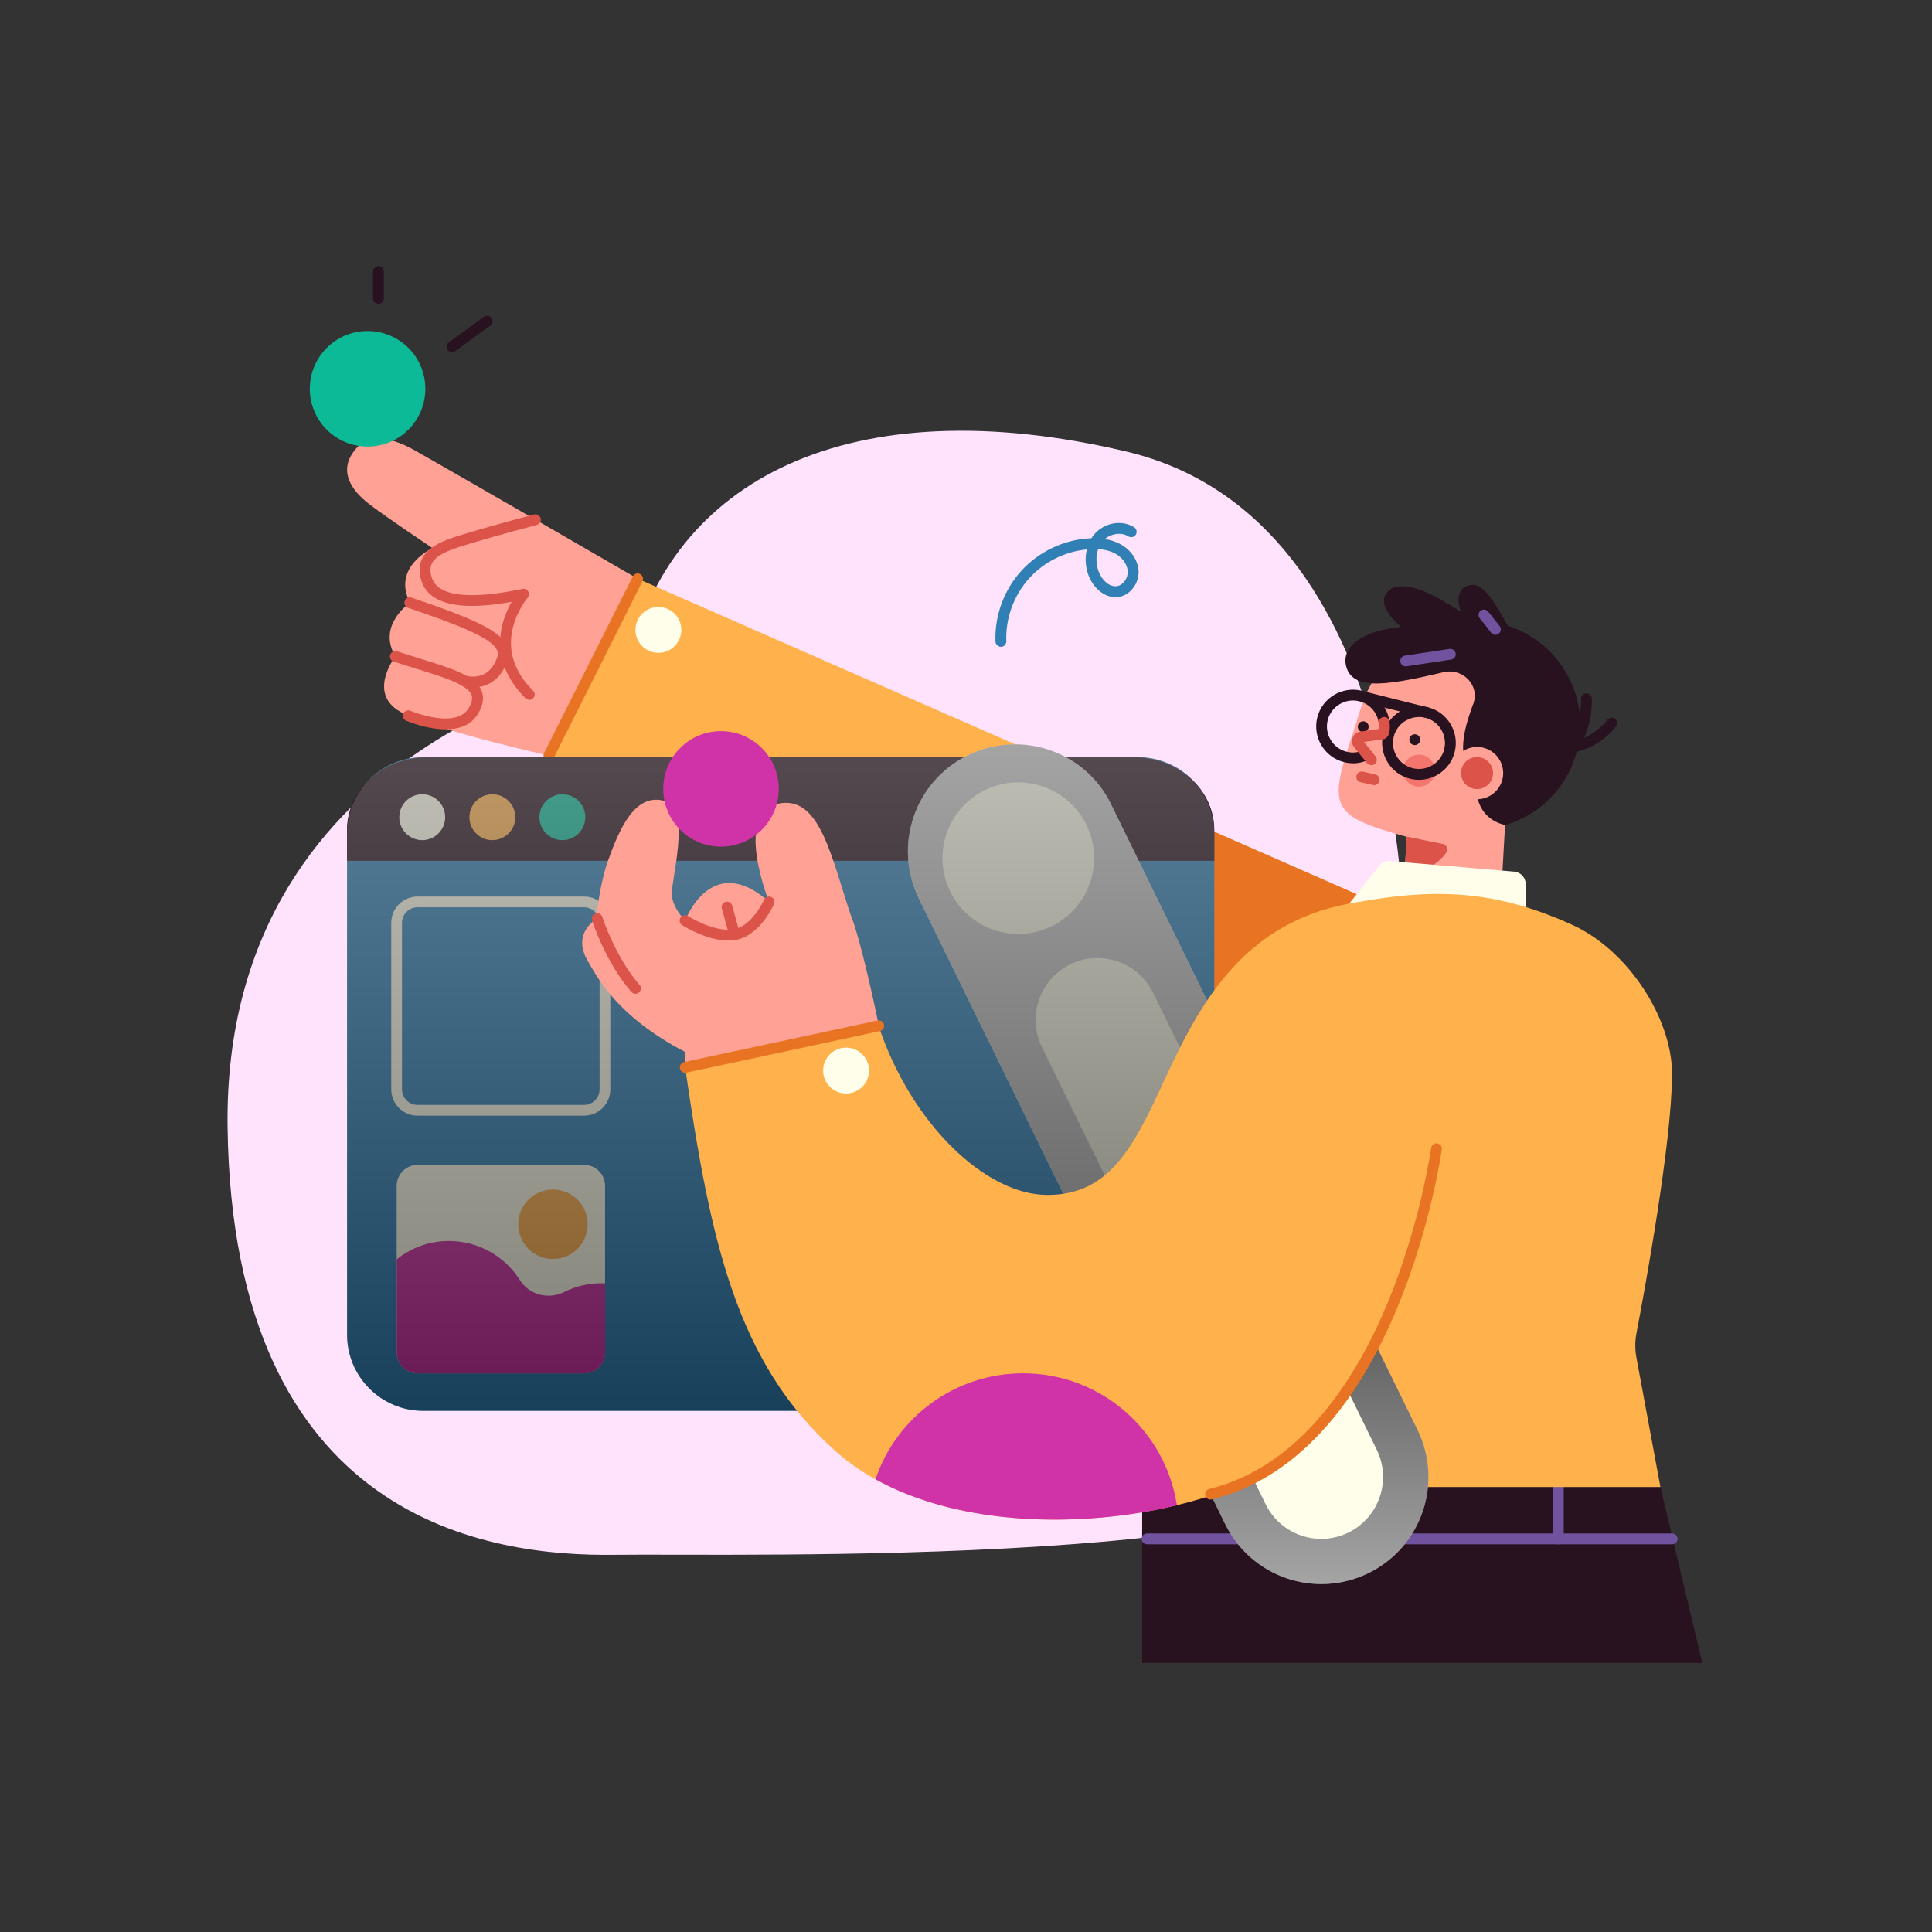
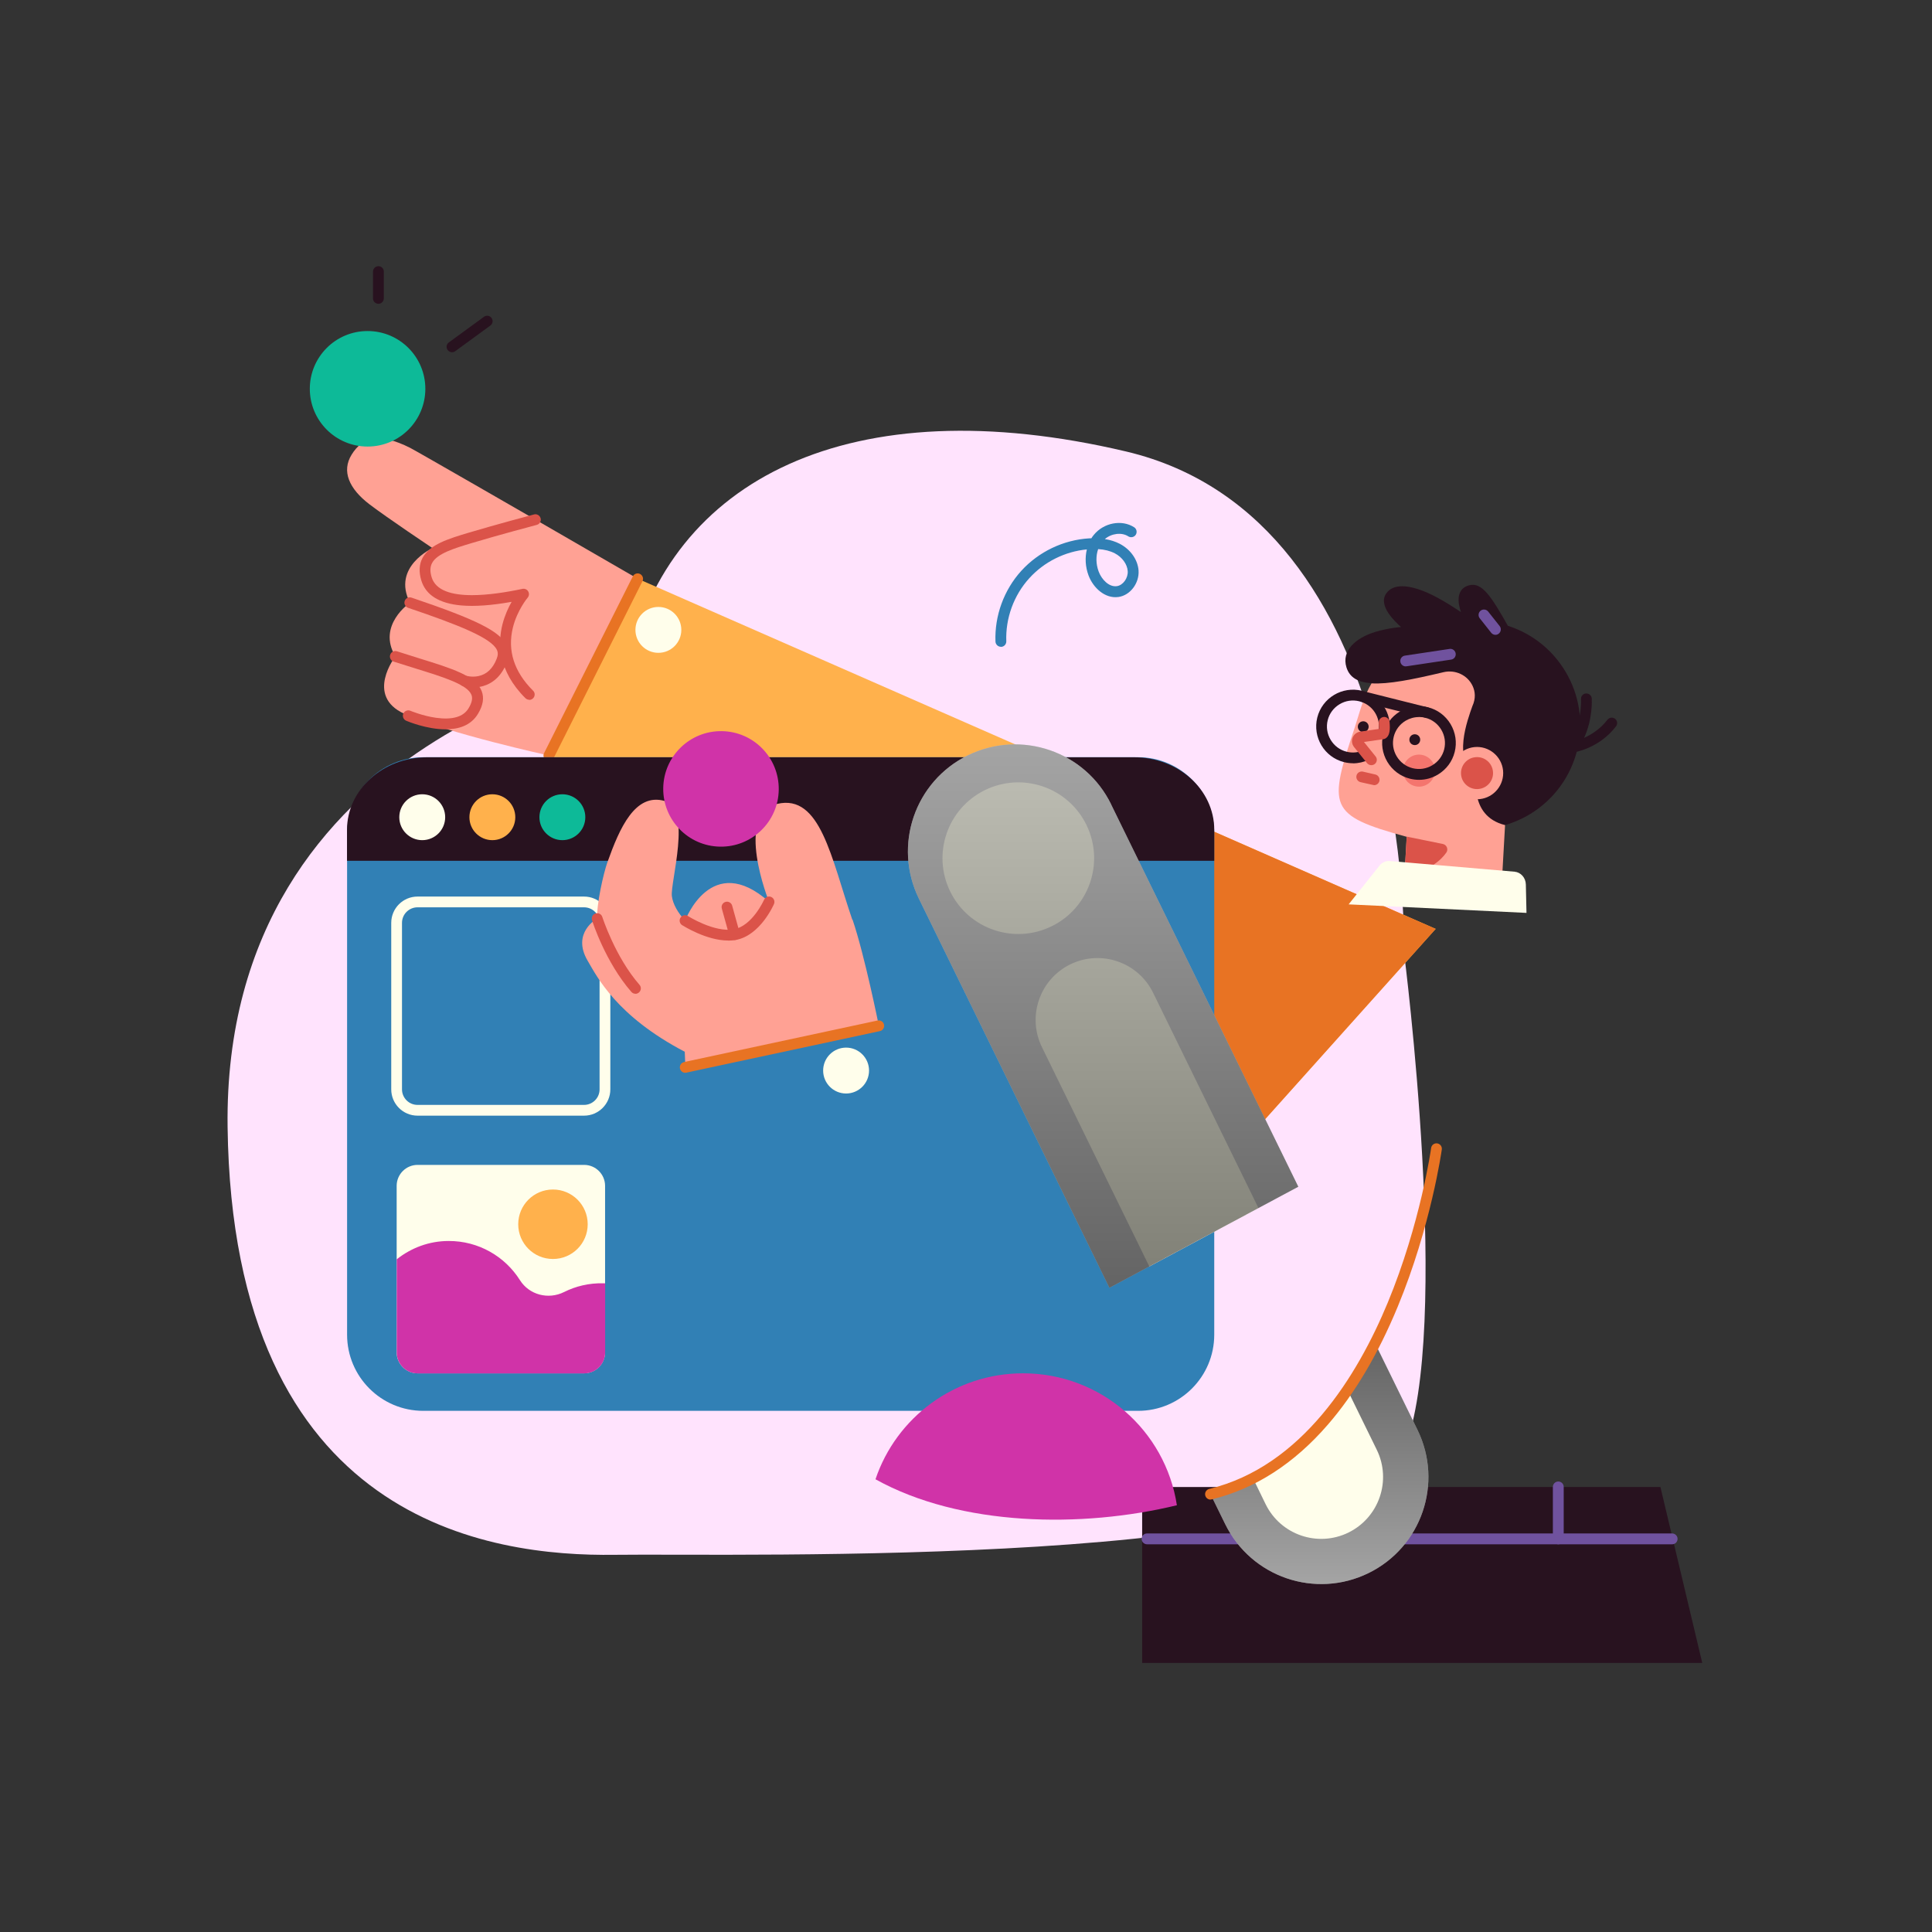
<svg xmlns="http://www.w3.org/2000/svg" width="450" height="450" viewBox="0 0 450 450" fill="none">
  <rect x="0" y="0" width="450" height="450" fill="#333333" stroke="none" />
  <path d="M327.027 222.075C327.027 222.075 329.551 121.012 262.226 105.145C198.147 90.04 155.781 111.566 146.298 154.805C146.298 154.805 51.823 170.059 53.011 262.492C54.199 354.926 114.51 362.535 143.199 362.145C171.889 361.755 315.782 365.597 327.046 337.668C338.292 309.758 327.046 222.056 327.046 222.056L327.027 222.075Z" fill="#FFE3FD" />
  <path d="M334.393 216.358L148.505 134.78L127.832 175.977L280.577 276.409L334.393 216.358Z" fill="#FFB14C" />
  <path d="M148.507 134.782L124.679 121.012C124.679 121.012 97.196 105.164 95.526 104.311C88.344 100.692 84.41 101.824 81.905 105.888C79.511 109.748 81.293 113.83 86.062 117.468C90.126 120.567 100.74 127.674 100.74 127.674C100.74 127.674 91.202 131.998 95.489 140.386C95.489 140.386 87.732 145.619 92.093 152.893C92.093 152.893 84.967 162.061 94.171 166.255C104.118 170.783 127.853 175.979 127.853 175.979L148.525 134.8L148.507 134.782Z" fill="#FFA194" />
  <path d="M127.836 177.24C127.651 177.24 127.446 177.203 127.279 177.11C126.667 176.795 126.407 176.034 126.723 175.422L147.395 134.243C147.711 133.631 148.472 133.371 149.084 133.687C149.697 134.002 149.956 134.763 149.641 135.375L128.968 176.554C128.745 176.999 128.3 177.24 127.836 177.24Z" fill="#E87323" />
  <path d="M235.336 249.298L280.579 276.41L334.395 216.358L269.518 187.892C253.002 205.187 245.617 226.88 235.355 249.298H235.336Z" fill="#E87323" />
  <path d="M123.269 162.988C122.954 162.988 122.62 162.858 122.378 162.617C115.976 156.252 115.939 149.757 117.034 145.415C117.572 143.318 118.407 141.518 119.168 140.181C114.473 141.017 110.539 141.295 107.421 141.017C102.281 140.553 99.145 138.586 98.124 135.171C97.53 133.185 97.623 131.422 98.421 129.938C100.11 126.802 104.471 125.484 109.11 124.092C115.382 122.218 124.29 119.843 124.382 119.824C125.05 119.639 125.737 120.047 125.923 120.715C126.108 121.383 125.7 122.07 125.032 122.255C124.939 122.274 116.069 124.63 109.834 126.505C105.899 127.692 101.835 128.899 100.648 131.126C100.165 132.016 100.128 133.093 100.536 134.447C101.483 137.565 105.25 138.623 109.926 138.623C113.601 138.623 117.85 137.973 121.692 137.157C122.211 137.045 122.768 137.287 123.028 137.75C123.306 138.214 123.25 138.808 122.898 139.217C122.879 139.235 120.485 142.074 119.465 146.157C118.147 151.501 119.725 156.456 124.16 160.873C124.661 161.355 124.661 162.153 124.16 162.654C123.918 162.896 123.584 163.025 123.269 163.025V162.988Z" fill="#DB5349" />
  <path d="M103.766 169.874C99.349 169.874 94.914 168 94.598 167.87C93.968 167.591 93.671 166.849 93.93 166.218C94.209 165.587 94.951 165.29 95.582 165.55C95.638 165.569 98.403 166.738 101.52 167.183C105.38 167.721 107.941 166.979 109.147 164.956C109.908 163.694 110.131 162.674 109.815 161.857C108.888 159.445 103.302 157.719 96.825 155.715C95.174 155.214 93.466 154.675 91.685 154.1C91.017 153.878 90.664 153.172 90.887 152.504C91.11 151.836 91.815 151.484 92.483 151.706C94.264 152.282 95.953 152.801 97.586 153.321C105.269 155.696 110.836 157.422 112.191 160.966C112.803 162.544 112.525 164.288 111.337 166.255C109.667 169.039 106.735 169.874 103.784 169.874H103.766Z" fill="#DB5349" />
  <path d="M110.184 160.113C108.83 160.113 107.865 159.816 107.809 159.797C107.141 159.593 106.77 158.888 106.992 158.22C107.197 157.552 107.902 157.199 108.57 157.403C108.607 157.403 109.906 157.793 111.409 157.478C113.358 157.088 114.786 155.733 115.677 153.469C116.011 152.634 116.03 151.985 115.733 151.372C114.452 148.607 106.863 145.564 95.06 141.574C94.411 141.351 94.04 140.628 94.262 139.978C94.485 139.329 95.19 138.976 95.858 139.199C111.112 144.358 116.494 147.067 117.997 150.333C118.572 151.576 118.572 152.913 117.997 154.416C116.457 158.35 113.747 159.612 111.762 159.983C111.205 160.094 110.648 160.131 110.166 160.131L110.184 160.113Z" fill="#DB5349" />
  <path d="M98.585 176.369H265.08C274.878 176.369 282.821 184.312 282.821 194.11V310.872C282.821 320.67 274.878 328.613 265.08 328.613H98.585C88.786 328.613 80.844 320.67 80.844 310.872V194.11C80.844 184.312 88.786 176.369 98.585 176.369Z" fill="#3180B5" />
  <path d="M282.822 200.494V193.275C282.822 183.94 274.471 176.388 264.172 176.388H99.476C89.177 176.388 80.826 183.959 80.826 193.275V200.494H282.803H282.822Z" fill="#28121F" />
  <path d="M97.269 271.326H136.054C138.745 271.326 140.935 273.516 140.935 276.207V314.991C140.935 317.682 138.745 319.872 136.054 319.872H97.269C94.578 319.872 92.389 317.682 92.389 314.991V276.207C92.389 273.516 94.578 271.326 97.269 271.326Z" fill="#FFFEEB" />
  <path d="M136.887 285.151C136.887 289.623 133.268 293.242 128.796 293.242C124.324 293.242 120.705 289.623 120.705 285.151C120.705 280.678 124.324 277.06 128.796 277.06C133.268 277.06 136.887 280.678 136.887 285.151Z" fill="#FFB14C" />
  <path d="M140.915 298.903C140.766 298.903 140.637 298.903 140.488 298.903C137.203 298.829 134.104 299.571 131.376 300.944C127.721 302.763 123.267 301.612 121.096 298.161C117.626 292.668 111.483 289.03 104.506 289.049C99.941 289.049 95.747 290.663 92.406 293.317V315.01C92.406 317.701 94.596 319.891 97.287 319.891H136.072C138.762 319.891 140.952 317.701 140.952 315.01V298.921L140.915 298.903Z" fill="#D033A8" />
  <path d="M136.036 259.859H97.251C93.873 259.859 91.127 257.112 91.127 253.735V214.95C91.127 211.573 93.873 208.826 97.251 208.826H136.036C139.413 208.826 142.159 211.573 142.159 214.95V253.735C142.159 257.112 139.413 259.859 136.036 259.859ZM97.251 211.331C95.265 211.331 93.632 212.946 93.632 214.95V253.735C93.632 255.72 95.247 257.353 97.251 257.353H136.036C138.021 257.353 139.654 255.739 139.654 253.735V214.95C139.654 212.964 138.04 211.331 136.036 211.331H97.251Z" fill="#FFFEEB" />
  <path d="M103.691 190.344C103.691 193.295 101.297 195.689 98.347 195.689C95.396 195.689 93.002 193.295 93.002 190.344C93.002 187.394 95.396 185 98.347 185C101.297 185 103.691 187.394 103.691 190.344Z" fill="#FFFEEB" />
  <path d="M120.023 190.344C120.023 193.295 117.629 195.689 114.678 195.689C111.728 195.689 109.334 193.295 109.334 190.344C109.334 187.394 111.728 185 114.678 185C117.629 185 120.023 187.394 120.023 190.344Z" fill="#FFB14C" />
  <path d="M136.332 190.344C136.332 193.295 133.938 195.689 130.987 195.689C128.036 195.689 125.643 193.295 125.643 190.344C125.643 187.394 128.036 185 130.987 185C133.938 185 136.332 187.394 136.332 190.344Z" fill="#0DBA98" />
-   <path style="mix-blend-mode:soft-light" opacity="0.5" d="M98.585 176.369H265.08C274.878 176.369 282.821 184.312 282.821 194.11V310.872C282.821 320.67 274.878 328.613 265.08 328.613H98.585C88.786 328.613 80.844 320.67 80.844 310.872V194.11C80.844 184.312 88.786 176.369 98.585 176.369Z" fill="url(#paint0_linear_35_23132)" />
  <path d="M351.209 145.749C347.275 138.772 345.141 135.562 342.19 136.322C339.147 137.12 339.481 140.349 340.297 142.576C340.297 142.576 335.713 139.421 332.28 137.974C328.124 136.211 324.523 135.858 322.872 138.234C320.886 141.129 325.062 144.896 326.323 146.046C326.323 146.046 323.41 146.25 320.348 147.178C315.82 148.552 312.406 151.521 313.612 155.436C314.354 157.849 316.358 158.925 319.439 159.129C319.272 159.593 319.105 160.076 318.956 160.558C315.041 173.381 324.171 188.45 337.05 192.18C349.928 195.91 363.382 188.487 367.112 175.608C370.768 162.952 363.661 149.739 351.19 145.749H351.209Z" fill="#28121F" />
  <path d="M344.026 180.079C338.125 177.481 341.874 167.515 342.931 164.509C343.785 162.653 343.599 161.058 343.005 159.777C341.818 157.235 338.96 155.917 336.214 156.567C329.013 158.274 323.372 159.406 319.456 159.165C317.452 162.579 316.58 166.309 315.596 169.297C309.398 187.91 309.176 189.877 327.64 194.906L326.824 209.381L349.519 210.643L350.558 192.178C341.781 190.007 344.045 180.097 344.045 180.097L344.026 180.079Z" fill="#FFA194" />
  <path d="M266.031 387.328H396.489L386.746 346.354H266.031V387.328Z" fill="#28121F" />
  <path d="M362.955 359.695C362.269 359.695 361.693 359.139 361.693 358.433V346.334C361.693 345.648 362.25 345.072 362.955 345.072C363.66 345.072 364.217 345.629 364.217 346.334V358.433C364.217 359.12 363.66 359.695 362.955 359.695Z" fill="#70529E" />
  <path d="M389.475 359.695H267.164C266.478 359.695 265.902 359.138 265.902 358.433C265.902 357.728 266.459 357.171 267.164 357.171H389.475C390.162 357.171 390.737 357.728 390.737 358.433C390.737 359.138 390.18 359.695 389.475 359.695Z" fill="#70529E" />
  <path d="M336.863 198.6C335.694 200.289 333.003 202.831 327.139 204.019L327.658 194.87L336.065 196.577C336.974 196.763 337.401 197.821 336.881 198.582L336.863 198.6Z" fill="#DB5349" />
  <path d="M332.28 167.236C331.964 167.199 317.193 163.488 317.193 163.488C316.525 163.321 316.116 162.634 316.283 161.966C316.451 161.298 317.137 160.89 317.805 161.057L332.577 164.768C333.245 164.935 333.653 165.622 333.486 166.29C333.338 166.865 332.837 167.236 332.261 167.236H332.28Z" fill="#28121F" />
  <path d="M337.974 180.692C338.327 184.032 341.314 186.463 344.655 186.129C347.995 185.776 350.426 182.789 350.092 179.448C349.739 176.108 346.752 173.677 343.411 174.011C340.071 174.364 337.64 177.351 337.974 180.692Z" fill="#FFA194" />
  <path d="M340.315 180.449C340.519 182.491 342.356 183.994 344.416 183.771C346.457 183.567 347.96 181.73 347.738 179.688C347.534 177.647 345.696 176.144 343.637 176.367C341.595 176.571 340.092 178.408 340.315 180.468V180.449Z" fill="#DB5349" />
  <path d="M314.109 210.662L321.439 201.458C322.052 200.808 322.887 200.474 323.74 200.548L352.764 203.035C354.23 203.165 355.362 204.445 355.399 206.004L355.548 212.629L314.109 210.643V210.662Z" fill="#FFFEEB" />
  <path d="M258.81 187.353C252.761 174.975 237.822 169.872 225.445 175.922C213.067 181.971 207.964 196.91 214.013 209.287L258.402 299.958L302.401 276.409L258.792 187.353H258.81Z" fill="#C9C9C9" />
  <path d="M293.123 281.383L268.572 231.223C265.065 224.078 256.435 221.127 249.291 224.616C242.146 228.123 239.196 236.753 242.685 243.897L267.7 294.985L293.123 281.383Z" fill="#FFFEEB" />
  <path d="M244.95 215.745C236.191 220.031 225.613 216.413 221.326 207.654C217.04 198.895 220.658 188.317 229.417 184.03C238.176 179.744 248.754 183.362 253.041 192.121C257.327 200.88 253.709 211.458 244.95 215.745Z" fill="#FFFEEB" />
  <path style="mix-blend-mode:soft-light" opacity="0.5" d="M258.81 187.353C252.761 174.975 237.822 169.872 225.445 175.922C213.067 181.971 207.964 196.91 214.013 209.287L258.402 299.958L302.401 276.409L258.792 187.353H258.81Z" fill="url(#paint1_linear_35_23132)" />
  <path d="M105.286 82.042C104.897 82.042 104.507 81.856 104.266 81.522C103.857 80.966 103.969 80.168 104.544 79.76L112.728 73.784C113.284 73.376 114.082 73.487 114.491 74.062C114.899 74.619 114.788 75.417 114.212 75.825L106.029 81.801C105.806 81.968 105.546 82.042 105.286 82.042Z" fill="#28121F" />
  <path d="M88.139 70.759C87.452 70.759 86.877 70.202 86.877 69.497V63.262C86.877 62.575 87.434 62 88.139 62C88.844 62 89.401 62.557 89.401 63.262V69.497C89.401 70.184 88.844 70.759 88.139 70.759Z" fill="#28121F" />
  <path d="M85.616 104.013C93.047 104.013 99.07 97.989 99.07 90.558C99.07 83.128 93.047 77.105 85.616 77.105C78.186 77.105 72.162 83.128 72.162 90.558C72.162 97.989 78.186 104.013 85.616 104.013Z" fill="#0DBA98" />
  <path d="M198.52 214.225C193.602 199.881 191.116 184.849 181.02 187.243C170.925 189.656 179.128 210.05 179.128 210.05C165.674 198.099 159.587 214.411 159.587 214.411C157.917 212.685 156.71 210.532 156.488 208.714C156.098 205.522 161.238 188.431 154.855 186.575C147.933 184.571 144.314 192.885 141.475 200.846C140.566 203.369 138.877 210.866 139.118 213.928C139.118 213.928 133.013 217.232 136.891 223.801C139.1 227.568 143.59 236.643 159.494 244.975L159.642 248.593L204.699 238.925C204.699 238.925 201.396 222.465 198.576 214.207L198.52 214.225Z" fill="#FFA194" />
  <path d="M148.007 231.465C147.655 231.465 147.302 231.316 147.061 231.038C141.03 224.116 138.005 214.726 137.894 214.336C137.69 213.668 138.042 212.963 138.71 212.759C139.378 212.555 140.083 212.907 140.288 213.575C140.325 213.668 143.275 222.873 148.954 229.386C149.418 229.906 149.362 230.704 148.824 231.168C148.583 231.372 148.286 231.483 147.989 231.483L148.007 231.465Z" fill="#DB5349" />
  <path d="M169.604 219.069C164.519 219.069 159.138 215.636 158.878 215.487C158.303 215.116 158.117 214.337 158.507 213.743C158.878 213.168 159.657 212.982 160.251 213.372C160.307 213.409 166.375 217.25 170.903 216.452C175.245 215.692 177.936 209.623 177.973 209.568C178.252 208.937 178.994 208.64 179.625 208.918C180.256 209.197 180.553 209.939 180.274 210.57C180.144 210.867 177.027 217.937 171.348 218.939C170.792 219.032 170.198 219.088 169.622 219.088L169.604 219.069Z" fill="#DB5349" />
  <path d="M171.11 218.957C170.553 218.957 170.052 218.586 169.904 218.029L168.122 211.608C167.937 210.94 168.327 210.253 168.995 210.068C169.663 209.882 170.349 210.272 170.535 210.94L172.316 217.361C172.502 218.029 172.112 218.715 171.444 218.901C171.333 218.938 171.221 218.938 171.11 218.938V218.957Z" fill="#DB5349" />
  <path d="M181.385 183.944C181.493 176.514 175.557 170.404 168.128 170.297C160.698 170.189 154.588 176.125 154.48 183.554C154.372 190.984 160.308 197.094 167.738 197.202C175.167 197.309 181.278 191.374 181.385 183.944Z" fill="#D033A8" />
  <path d="M366.221 175.255C365.775 175.255 365.367 175.032 365.144 174.642C364.885 174.216 364.922 173.659 365.219 173.251C368.596 168.686 368.243 162.914 368.243 162.859C368.188 162.172 368.726 161.56 369.413 161.522C370.099 161.485 370.712 161.986 370.749 162.692C370.749 162.914 371.046 167.331 368.967 171.859C370.637 171.117 372.716 169.836 374.405 167.646C374.831 167.09 375.611 166.997 376.167 167.405C376.724 167.832 376.817 168.611 376.409 169.168C372.419 174.383 366.666 175.236 366.425 175.273C366.369 175.273 366.314 175.273 366.258 175.273L366.221 175.255Z" fill="#28121F" />
  <path d="M320.067 182.882C319.789 182.845 316.894 182.177 316.894 182.177C316.226 182.029 315.799 181.342 315.947 180.674C316.096 179.987 316.783 179.579 317.451 179.728L320.346 180.396C321.014 180.544 321.44 181.231 321.292 181.899C321.162 182.474 320.642 182.882 320.067 182.882Z" fill="#DB5349" />
-   <path d="M381.158 316.252C380.805 314.378 380.805 312.448 381.158 310.555C383.088 300.46 389.434 265.962 389.453 250.133C389.471 237.402 379.413 221.406 366.163 215.394C346.957 206.672 332.519 207.043 314.129 210.494C288.891 215.227 278.981 234.767 271.057 251.914C264.006 267.205 258.42 278.321 243.964 278.321C229.508 278.321 212.194 261.657 204.641 238.943L159.584 248.611C165.448 289.029 171.479 317.329 194.564 337.964C217.464 358.433 261.371 356.93 287.499 346.352H386.743L381.158 316.252Z" fill="#FFB14C" />
  <path d="M320.457 313.284C313.072 327.685 302.513 340.73 287.5 346.335L281.951 348.023L285.366 354.982C291.415 367.36 306.354 372.463 318.732 366.414C331.109 360.364 336.213 345.425 330.163 333.048L320.476 313.284H320.457Z" fill="#C9C9C9" />
  <g style="mix-blend-mode:soft-light" opacity="0.5">
    <path d="M320.457 313.284C313.072 327.685 302.513 340.73 287.5 346.335L281.951 348.023L285.366 354.982C291.415 367.36 306.354 372.463 318.732 366.414C331.109 360.364 336.213 345.425 330.163 333.048L320.476 313.284H320.457Z" fill="url(#paint2_linear_35_23132)" />
  </g>
  <path d="M320.679 337.686L314.035 324.121C308.208 332.62 300.934 339.913 291.896 344.423L294.791 350.361C298.299 357.506 306.928 360.456 314.072 356.967C321.217 353.46 324.168 344.831 320.679 337.686Z" fill="#FFFEEB" />
  <path d="M281.952 349.286C281.376 349.286 280.875 348.896 280.727 348.321C280.56 347.653 280.968 346.966 281.655 346.799C303.348 341.51 316.227 320.299 323.223 303.431C330.869 284.985 333.318 267.559 333.337 267.392C333.429 266.706 334.06 266.223 334.747 266.316C335.434 266.409 335.916 267.04 335.823 267.726C335.805 267.912 333.318 285.597 325.561 304.34C320.996 315.381 315.522 324.642 309.268 331.842C301.4 340.935 292.307 346.78 282.248 349.23C282.156 349.248 282.044 349.267 281.952 349.267V349.286Z" fill="#E87323" />
  <path d="M327.418 155.212C326.805 155.212 326.267 154.766 326.174 154.136C326.063 153.449 326.545 152.799 327.232 152.707L337.624 151.148C338.311 151.036 338.96 151.519 339.053 152.206C339.164 152.892 338.682 153.542 337.995 153.634L327.603 155.193C327.603 155.193 327.473 155.193 327.418 155.193V155.212Z" fill="#70529E" />
  <path d="M348.313 147.865C347.942 147.865 347.571 147.698 347.329 147.382L344.657 144.005C344.23 143.467 344.323 142.669 344.861 142.242C345.399 141.815 346.197 141.908 346.624 142.446L349.296 145.824C349.723 146.362 349.63 147.16 349.092 147.586C348.87 147.772 348.591 147.865 348.313 147.865Z" fill="#70529E" />
  <path d="M203.918 344.552C223.719 355.557 251.981 355.965 274.12 350.602C271.466 333.195 256.435 319.871 238.286 319.871C222.308 319.871 208.743 330.208 203.918 344.552Z" fill="#D033A8" />
  <path d="M233.125 150.647C232.457 150.647 231.9 150.109 231.863 149.441C231.64 143.429 233.83 137.416 237.876 132.962C241.921 128.509 247.692 125.744 253.705 125.391C253.872 125.391 254.039 125.391 254.206 125.372C254.373 125.094 254.559 124.834 254.763 124.593C257.082 121.735 261.295 120.956 264.171 122.812C264.747 123.183 264.914 123.962 264.542 124.556C264.171 125.131 263.392 125.298 262.798 124.927C261.258 123.925 258.882 124.24 257.342 125.558C258.641 125.762 259.792 126.133 260.831 126.672C263.336 127.989 265.006 130.364 265.192 132.87C265.396 135.82 263.262 138.659 260.516 139.049C257.342 139.495 254.596 136.859 253.538 134.02C252.796 132.035 252.684 129.9 253.148 127.971C248.045 128.453 243.202 130.865 239.75 134.67C236.131 138.641 234.183 144.004 234.387 149.367C234.405 150.054 233.867 150.647 233.181 150.666H233.125V150.647ZM255.783 127.896C255.227 129.474 255.245 131.366 255.895 133.111C256.581 134.967 258.307 136.785 260.144 136.525C261.573 136.321 262.779 134.651 262.668 133.018C262.557 131.404 261.369 129.771 259.662 128.88C258.586 128.323 257.286 127.989 255.783 127.896Z" fill="#3180B5" />
  <path d="M158.693 146.714C158.693 149.664 156.299 152.058 153.348 152.058C150.398 152.058 148.004 149.664 148.004 146.714C148.004 143.763 150.398 141.369 153.348 141.369C156.299 141.369 158.693 143.763 158.693 146.714Z" fill="#FFFEEB" />
  <path d="M202.416 249.354C202.416 252.305 200.022 254.699 197.071 254.699C194.12 254.699 191.727 252.305 191.727 249.354C191.727 246.404 194.12 244.01 197.071 244.01C200.022 244.01 202.416 246.404 202.416 249.354Z" fill="#FFFEEB" />
  <path d="M330.793 172.286C330.793 172.991 330.237 173.548 329.532 173.548C328.826 173.548 328.27 172.991 328.27 172.286C328.27 171.581 328.826 171.024 329.532 171.024C330.237 171.024 330.793 171.581 330.793 172.286Z" fill="#28121F" />
  <path d="M318.787 169.261C318.787 169.966 318.231 170.523 317.526 170.523C316.82 170.523 316.264 169.966 316.264 169.261C316.264 168.556 316.839 167.999 317.526 167.999C318.212 167.999 318.787 168.556 318.787 169.261Z" fill="#28121F" />
  <path d="M334.171 180.191C333.781 182.214 331.833 183.55 329.81 183.16C327.787 182.771 326.451 180.822 326.841 178.799C327.231 176.777 329.179 175.441 331.202 175.83C333.225 176.22 334.561 178.168 334.171 180.191Z" fill="#F4756E" />
  <path d="M315.132 177.779C314.427 177.779 313.741 177.686 313.054 177.519C308.47 176.369 305.687 171.711 306.819 167.127C307.969 162.543 312.627 159.76 317.211 160.892C321.535 161.968 324.281 166.106 323.594 170.486C323.483 171.173 322.852 171.637 322.166 171.544C321.479 171.451 321.015 170.801 321.108 170.115C321.59 167.016 319.642 164.102 316.598 163.341C315.021 162.952 313.407 163.193 312.015 164.028C310.623 164.863 309.639 166.181 309.25 167.74C308.86 169.317 309.101 170.931 309.936 172.323C310.771 173.715 312.089 174.698 313.648 175.088C315.021 175.441 316.487 175.292 317.749 174.661C318.38 174.364 319.122 174.624 319.438 175.255C319.735 175.886 319.475 176.628 318.844 176.944C317.675 177.501 316.394 177.798 315.114 177.798L315.132 177.779Z" fill="#28121F" />
  <path d="M330.514 181.639C329.809 181.639 329.104 181.546 328.417 181.379C326.191 180.822 324.335 179.43 323.147 177.463C321.978 175.496 321.625 173.195 322.182 170.968C322.739 168.741 324.131 166.886 326.098 165.698C328.065 164.529 330.366 164.176 332.593 164.733C334.82 165.29 336.675 166.681 337.863 168.649C339.032 170.616 339.385 172.917 338.828 175.144C338.271 177.37 336.88 179.226 334.912 180.414C333.558 181.23 332.055 181.639 330.533 181.639H330.514ZM330.496 167.015C329.419 167.015 328.343 167.312 327.397 167.869C326.005 168.704 325.021 170.022 324.632 171.581C324.242 173.158 324.483 174.772 325.318 176.164C326.153 177.556 327.471 178.54 329.03 178.929C330.607 179.319 332.222 179.078 333.613 178.243C335.005 177.408 335.989 176.09 336.379 174.531C336.768 172.972 336.527 171.339 335.692 169.948C334.857 168.556 333.539 167.572 331.98 167.182C331.498 167.053 330.997 166.997 330.496 166.997V167.015Z" fill="#28121F" />
  <path d="M319.4 178.224C319.029 178.224 318.676 178.057 318.417 177.76L315.392 174.012C314.891 173.381 314.761 172.546 315.058 171.804C315.355 171.061 316.023 170.523 316.821 170.412L321.182 169.781C321.2 169.521 321.219 169.076 321.145 168.371C321.07 167.684 321.59 167.072 322.277 166.997C322.963 166.923 323.576 167.443 323.65 168.129C323.835 170.004 323.65 171.117 323.037 171.729C322.778 172.008 322.444 172.156 322.091 172.193L317.693 172.824L320.402 176.183C320.848 176.721 320.755 177.519 320.217 177.946C319.975 178.132 319.697 178.224 319.419 178.224H319.4Z" fill="#DB5349" />
  <path d="M159.602 249.873C159.027 249.873 158.507 249.465 158.377 248.871C158.229 248.184 158.655 247.516 159.342 247.368L204.399 237.699C205.086 237.551 205.754 237.978 205.902 238.664C206.051 239.351 205.624 240.019 204.937 240.168L159.88 249.836C159.88 249.836 159.695 249.873 159.621 249.873H159.602Z" fill="#E87323" />
  <defs>
    <linearGradient id="paint0_linear_35_23132" x1="181.832" y1="176.369" x2="181.832" y2="328.613" gradientUnits="userSpaceOnUse">
      <stop stop-color="#808080" />
      <stop offset="1" />
    </linearGradient>
    <linearGradient id="paint1_linear_35_23132" x1="256.936" y1="173.361" x2="256.936" y2="299.958" gradientUnits="userSpaceOnUse">
      <stop stop-color="#808080" />
      <stop offset="1" />
    </linearGradient>
    <linearGradient id="paint2_linear_35_23132" x1="307.319" y1="368.975" x2="307.319" y2="313.284" gradientUnits="userSpaceOnUse">
      <stop stop-color="#808080" />
      <stop offset="1" />
    </linearGradient>
  </defs>
</svg>